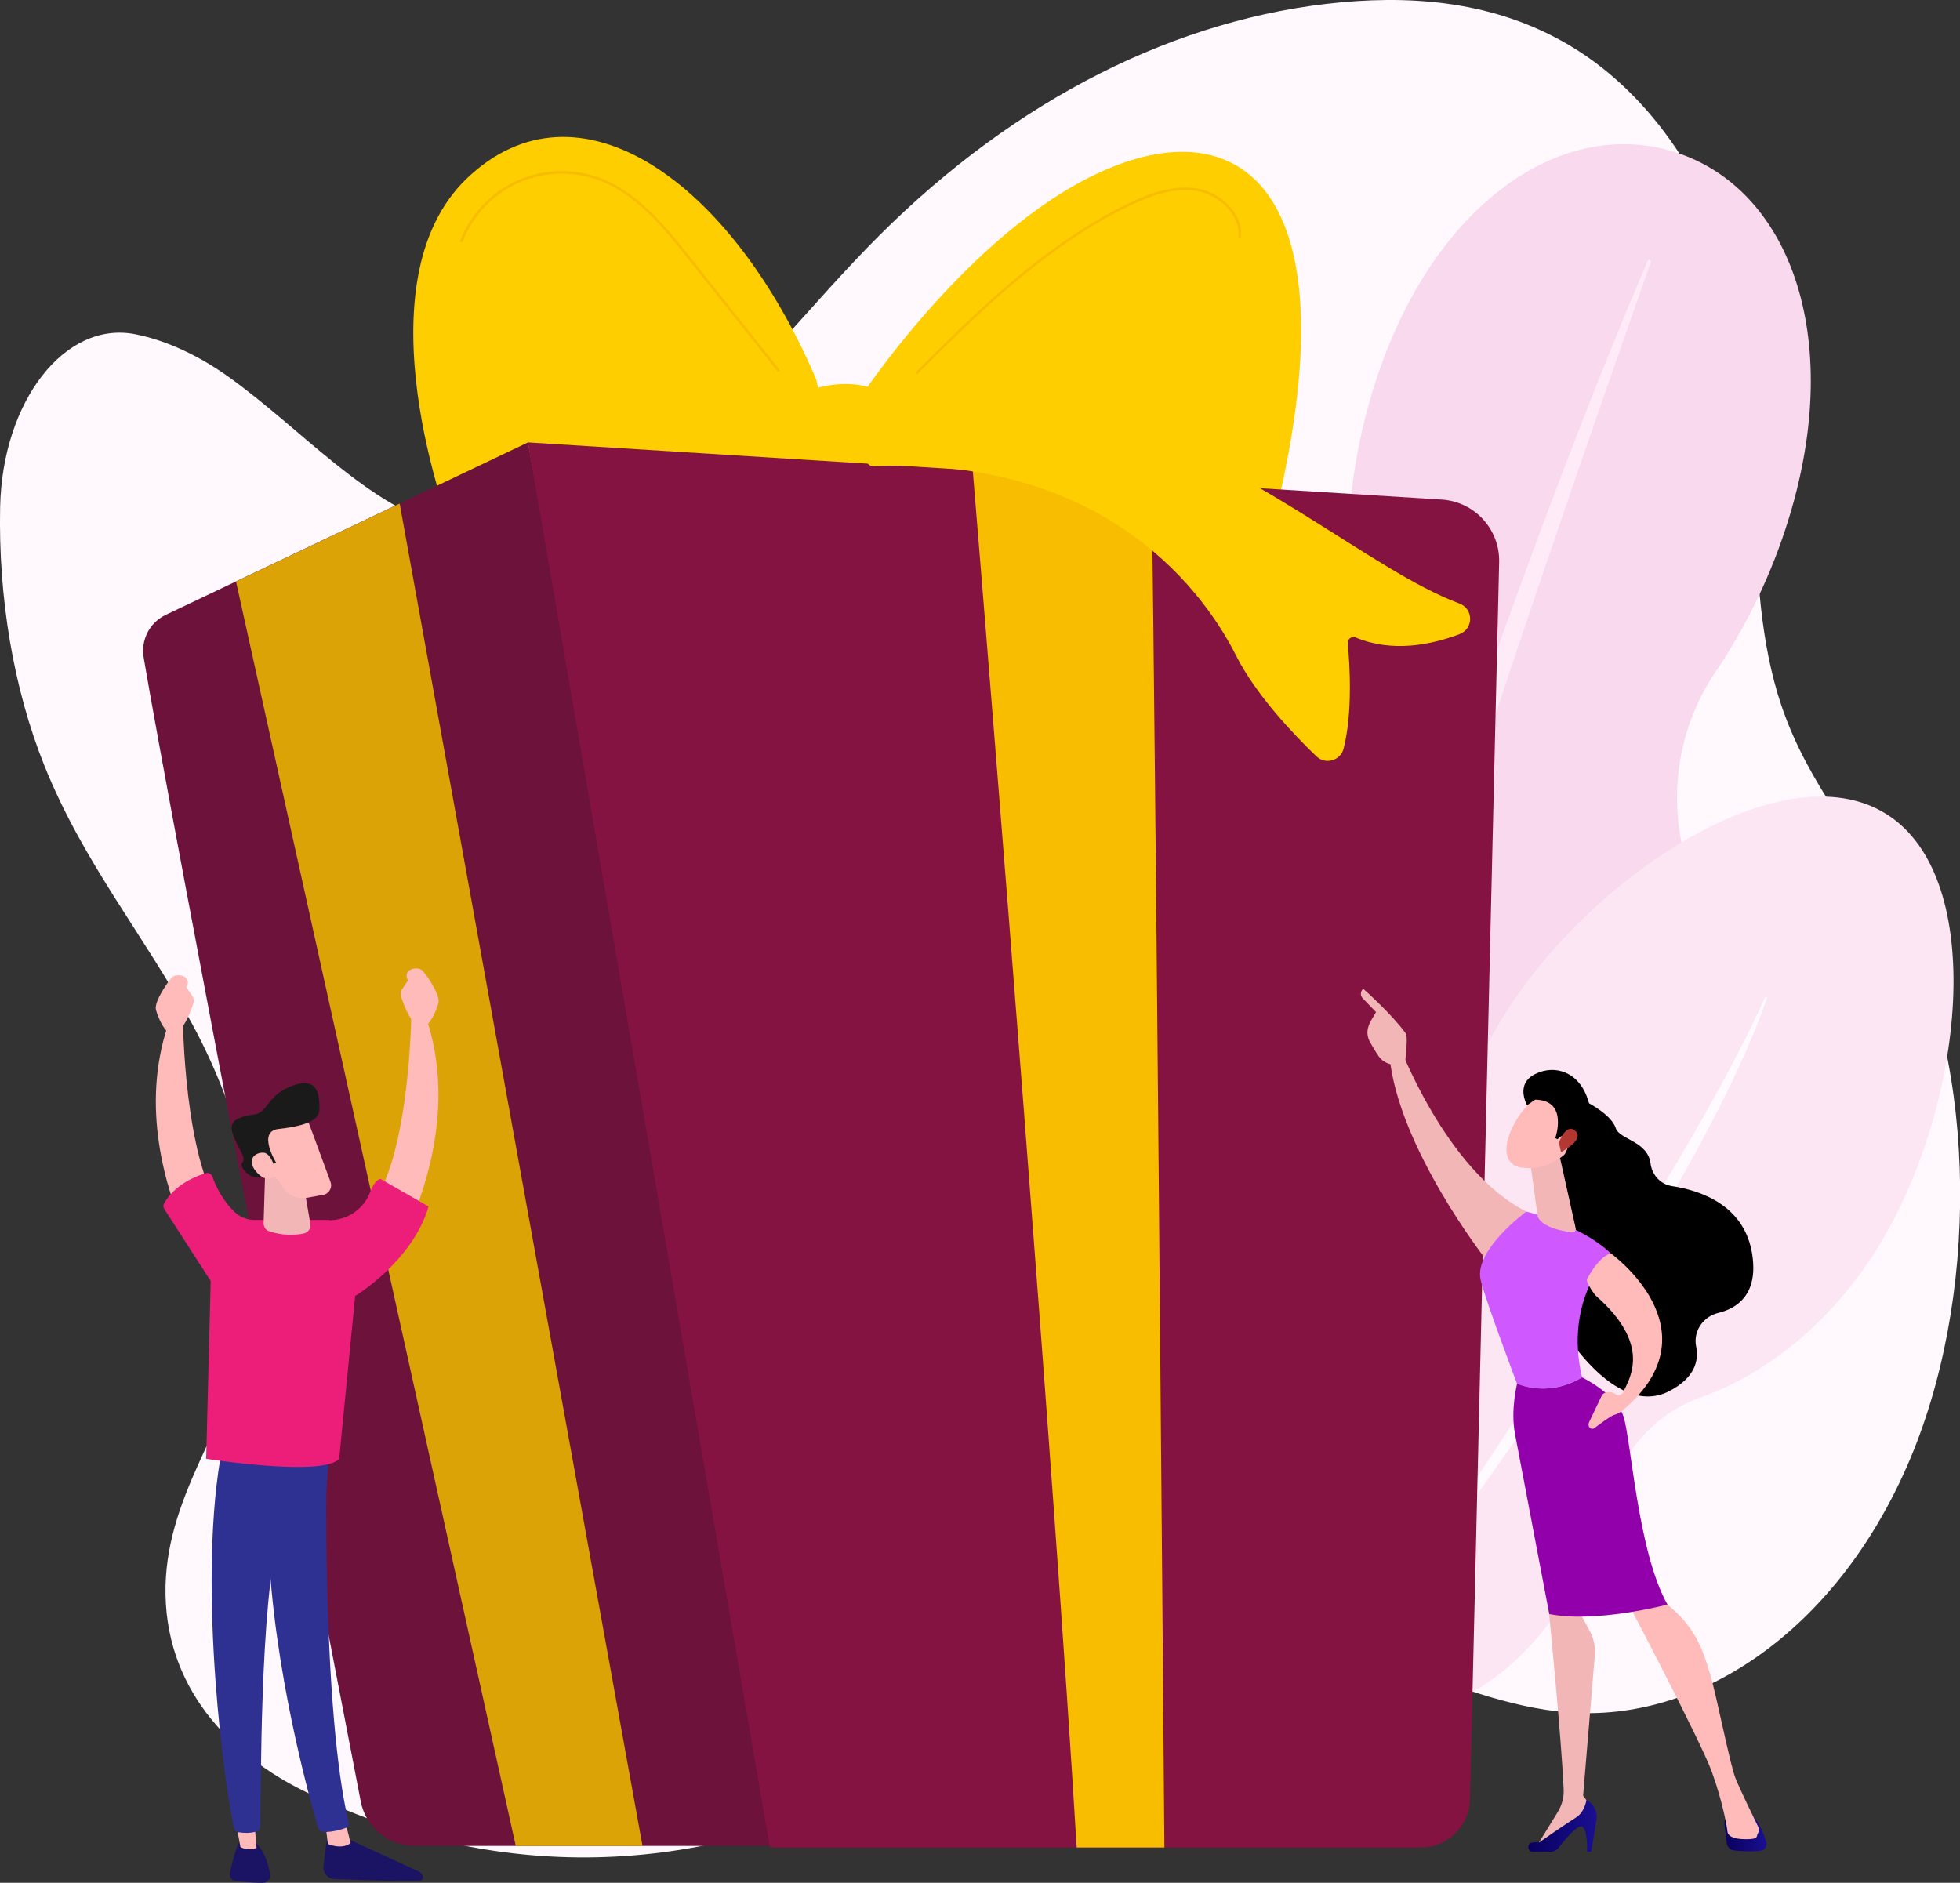
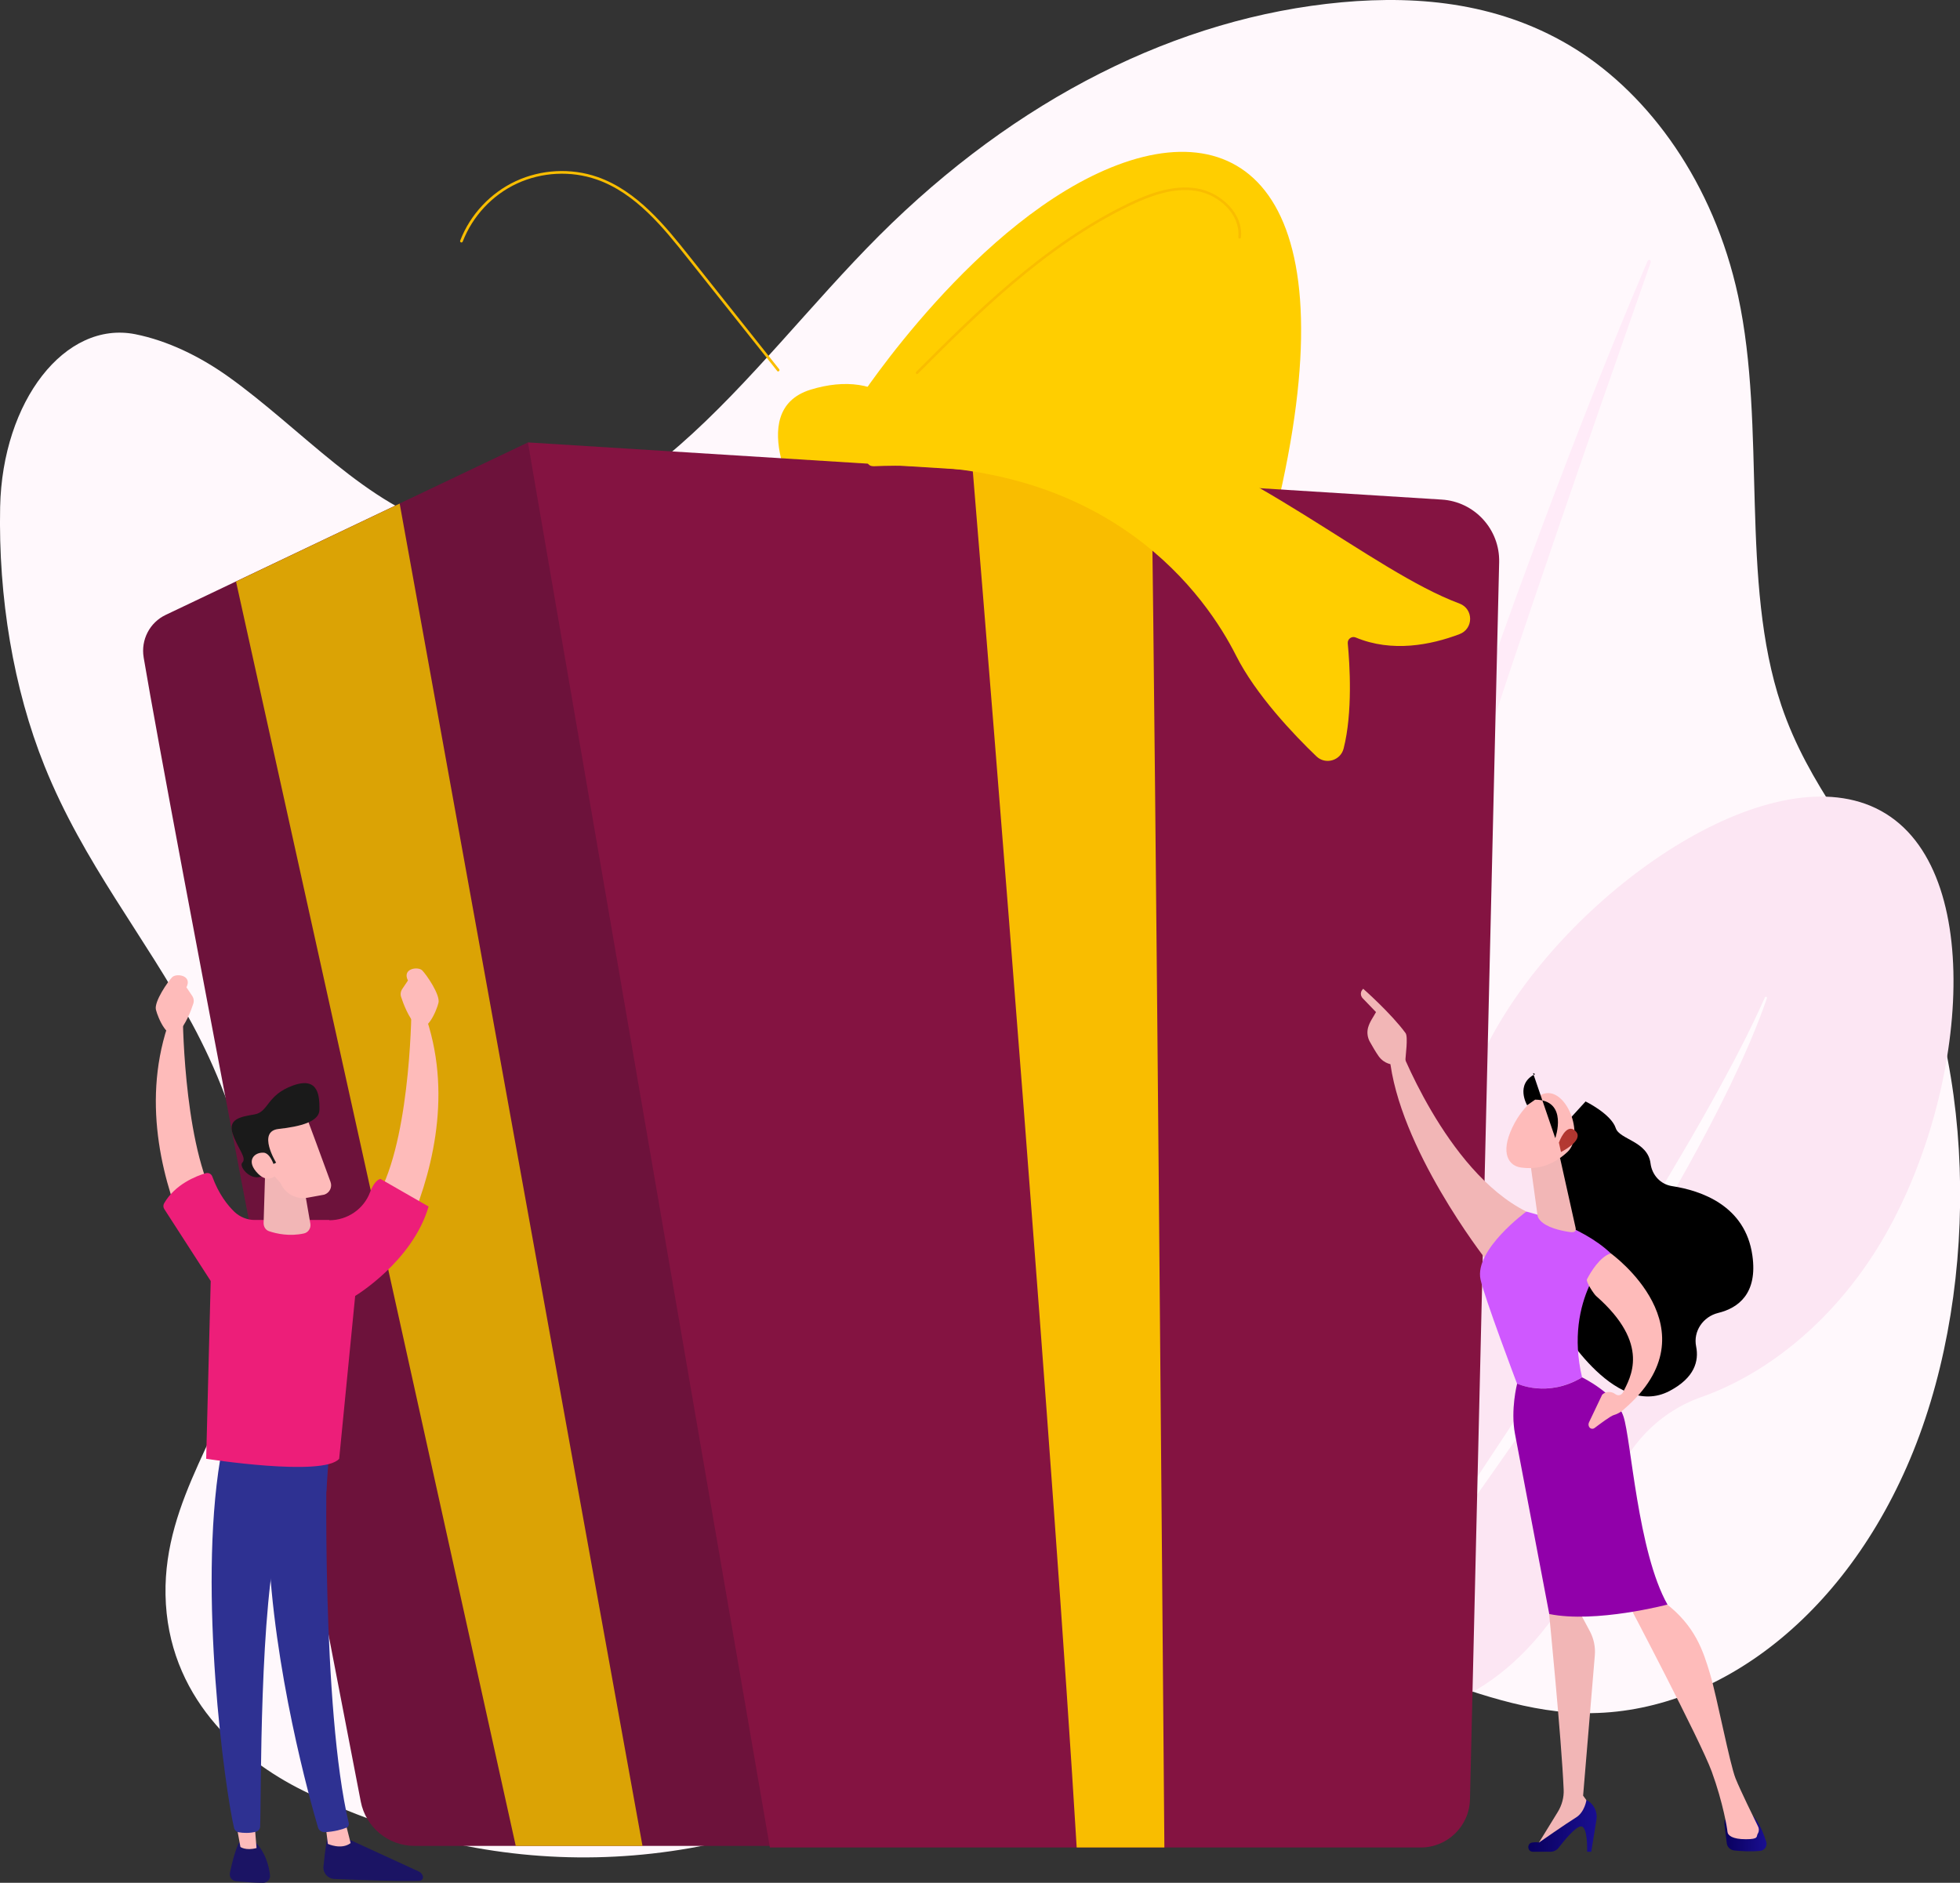
<svg xmlns="http://www.w3.org/2000/svg" xmlns:xlink="http://www.w3.org/1999/xlink" viewBox="0 0 1470.7 1412.9">
  <rect x="0" y="0" width="1470.7" height="1412.9" fill="#333333" stroke="none" />
  <defs>
    <style> .cls-1 { fill: #ffebf8; } .cls-2 { fill: url(#linear-gradient-2); } .cls-3 { fill: #dba305; } .cls-4 { fill: #cf58ff; } .cls-5 { fill: #841341; } .cls-6 { fill: #2e3192; } .cls-7 { fill: #fce6f3; } .cls-8 { fill: #9100aa; } .cls-9 { fill: #f9d9ed; } .cls-10 { fill: #fff8fc; } .cls-11 { fill: url(#linear-gradient-3); } .cls-12 { fill: #f9bd00; } .cls-13 { fill: #ffce00; } .cls-14 { fill: #6d123b; } .cls-15 { fill: #1b1464; } .cls-16 { fill: #1a1a1a; } .cls-17 { fill: #f2b6b6; } .cls-18 { fill: #ed1e79; } .cls-19 { fill: #fffafd; } .cls-20 { fill: #febbba; } .cls-21 { fill: url(#linear-gradient); } </style>
    <linearGradient id="linear-gradient" x1="1293.9" y1="1376" x2="1325.5" y2="1376" gradientUnits="userSpaceOnUse">
      <stop offset="0" stop-color="#09005d" />
      <stop offset="1" stop-color="#1a0f91" />
    </linearGradient>
    <linearGradient id="linear-gradient-2" x1="1146.7" y1="1370.2" x2="1198" y2="1370.2" xlink:href="#linear-gradient" />
    <linearGradient id="linear-gradient-3" x1="1220" y1="819.5" x2="1138" y2="885.5" gradientUnits="userSpaceOnUse">
      <stop offset="0" stop-color="#a22b25" />
      <stop offset="1" stop-color="#c0423c" />
    </linearGradient>
  </defs>
  <g>
    <g id="Illustration">
      <g>
        <path class="cls-10" d="M1424.5,685.2c-28-53.8-67.4-95-87.9-156-31.3-93.2-11-207.9-32.4-307.1-18.4-85.1-66.7-150.6-121.7-185.1C1127.6,2.6,1066.4-3.7,1006.9,1.7c-123.3,11.3-244.5,72.5-347.3,175.2-50.6,50.6-96.9,111-149.5,157-52.6,46-114,77.3-174,62-59.9-15.3-110.1-74.3-165-113.4-21.5-15.3-45.6-26.9-69.6-31.7C48.8,240.4,1.8,300.9.1,380.4c-1.4,67.8,9.9,136.2,33.3,194.4,29.3,72.9,75,127.3,110.7,193.4,35.8,66.1,62.1,155.4,42.8,235.5-16.5,68.3-64,120.5-62.7,193.1,1.4,75.9,55,123.1,103.2,146.9,141.7,69.9,298.9,66.6,439.2-9.1,80.7-43.5,158.3-111,243.9-116,90-5.4,175.9,59.3,265.9,66.4,98.4,7.8,200.2-60.9,254.4-184.4,54.3-123.4,54.4-298.8-6.2-415.3Z" />
        <g>
-           <path class="cls-9" d="M1270.3,660.8c-20.7-51.7-14.2-110.6,17-156.7,23-34,42.3-73.5,55.1-115.5,42-137.3-.5-248.4-86.7-274.8-86.2-26.4-183.6,41.9-225.6,179.2-12.8,42-19,85.6-18.9,126.6.1,55.7-27.5,108.1-73.5,139.4-67.8,46-125.4,124.3-155.2,221.8-56.4,184.4-15.8,452,120.2,493.6,136,41.6,315.9-158.6,372.3-343,29.8-97.5,25.8-194.6-4.6-270.6Z" />
          <path class="cls-1" d="M1238.6,196.9c-24.1,68.7-48.1,137.4-71.6,206.2-11.8,34.4-23.4,68.9-35,103.3l-17.1,51.8c-5.7,17.3-11.4,34.5-16.9,51.8-5.6,17.3-11.1,34.6-16.4,52l-8.2,26-8,26c-10.4,34.8-21.1,69.5-30.8,104.5-9.9,34.9-19.3,70-28,105.2-8.7,35.3-16.4,70.7-22.3,106.6-.1.7-.8,1.2-1.4,1-.6-.1-1.1-.7-1.1-1.3,2.7-36.4,8.4-72.5,15.4-108.4,7-35.8,15.3-71.4,24.2-106.7,9.1-35.3,18.9-70.4,29.3-105.4l7.9-26.2,8.1-26.1c5.5-17.4,11.1-34.7,16.7-52,5.7-17.3,11.4-34.6,17.2-51.9,5.9-17.2,11.8-34.4,17.9-51.6,6-17.2,12.1-34.4,18.3-51.5l18.9-51.3c25.5-68.2,52-136.1,80.6-203.1.3-.6,1-.9,1.6-.7.6.3.9,1,.7,1.6Z" />
        </g>
        <g>
          <path class="cls-7" d="M1086.9,931.1c4.4,35.4-9.2,70.9-36.1,94.4-19.8,17.3-38.2,38.7-53,62.6-48.4,78.3-40.2,154.1,9,184.5,49.2,30.4,120.7,3.9,169.1-74.4,14.8-23.9,25.7-49.9,32.4-75.4,9-34.5,34.7-62.6,68.3-74.4,49.5-17.5,98-56.6,132.4-112.2,65-105.1,83.5-277.7,6-325.6-77.5-48-221.7,46.8-286.8,151.9-34.4,55.6-47.8,116.4-41.3,168.6Z" />
          <path class="cls-19" d="M1030.9,1223.9c26.1-38.7,52.2-77.3,78-116.2,12.9-19.4,25.7-38.9,38.5-58.4l19-29.3c6.4-9.8,12.7-19.6,18.9-29.4,6.3-9.8,12.5-19.7,18.7-29.5l9.3-14.8,9.2-14.8c12.1-19.9,24.4-39.7,36.1-59.8,11.9-20,23.4-40.2,34.5-60.7,11.1-20.4,21.7-41.2,31.2-62.5.2-.4.7-.6,1.1-.4.4.2.6.6.4,1-7.6,22.1-17.1,43.6-27.2,64.7-10.2,21.1-21.1,41.7-32.4,62.2-11.4,20.4-23.2,40.6-35.4,60.6l-9.1,15-9.3,14.9c-6.2,9.9-12.5,19.7-18.9,29.5-6.3,9.8-12.7,19.6-19.1,29.4-6.5,9.7-13,19.4-19.5,29.1-6.5,9.7-13.1,19.3-19.7,28.9l-20.1,28.7c-26.9,38.1-54.4,75.9-83.1,112.8-.3.4-.8.4-1.1.1-.3-.3-.4-.7-.2-1.1Z" />
        </g>
        <g>
-           <path class="cls-13" d="M338.6,397.5s-71.4-184.4,11.9-263.8c83.3-79.3,198.3,2,261.8,150.7l25.8,103.1-299.5,9.9Z" />
          <path class="cls-13" d="M656,373.7l-11.9-73.4s89.2-136.8,194.4-176.5c105.1-39.7,178.5,37.7,113,283.6l-295.5-33.7Z" />
          <path class="cls-13" d="M602.4,383.6s-45.6-75.4,5.9-91.2c51.6-15.9,93.6,13,74.6,86.8l-80.5,4.4Z" />
          <path class="cls-14" d="M107.8,493.4c20.7,122.8,134.5,711.6,162.9,858.5,3.7,19.3,20.6,33.3,40.3,33.3h279.5L396.2,332,124.4,461.4c-12.1,5.7-18.8,18.8-16.6,31.9Z" />
          <path class="cls-5" d="M1081.8,374.9l-685.7-42.9,181.6,1054.4h488.4c20,0,36.4-16,36.9-36l21.9-928.5c.6-24.7-18.5-45.5-43.1-47Z" />
          <polygon class="cls-3" points="177.1 436.4 387 1385.2 482.1 1385.2 299.9 377.9 177.1 436.4" />
          <path class="cls-12" d="M807.9,1386.4h65.8c-1.5-184.9-6.4-791.6-9.6-1025.1l-134.2-8.4c15.5,187.3,61,751.5,78,1033.5Z" />
          <path class="cls-13" d="M655.1,349.8c-4.5.2-6.3-5.7-2.5-8.1,27-16.2,93-46.3,182.6-23.4,101,25.9,193.9,110.1,259.9,134.6,10.7,4,10.7,19,0,23-21.4,8.1-50.5,13.9-77.8,2.5-3-1.3-6.3,1.1-6,4.4,1.5,15.6,3.8,51.8-3.1,78.9-2.3,9.1-13.6,12.4-20.4,5.9-16.9-16.2-45.5-46.2-60.4-75.8-21.4-42.5-93.5-149.7-272.3-141.9Z" />
          <path class="cls-12" d="M688.2,280.7c-.3,0-.5,0-.7-.3-.4-.4-.4-1,0-1.4,42.6-42.7,95.5-95.7,159.3-126.4,14.2-6.8,32.9-14.3,51.4-11.2,17.3,2.9,34.7,18.3,33,36.7,0,.5-.5,1-1.1.9-.5,0-.9-.5-.9-1.1,1.6-17.3-14.9-31.9-31.4-34.6-17.9-3-36.2,4.4-50.2,11.1-63.5,30.5-116.3,83.5-158.8,126-.2.2-.4.3-.7.3Z" />
          <path class="cls-12" d="M584,278.8c-.3,0-.6-.1-.8-.4l-67.8-85.3c-17.1-21.5-38.3-48.2-67.7-58.4-19.3-6.7-41.1-5.6-59.7,3-18.6,8.6-33.4,24.5-40.8,43.6-.2.5-.8.8-1.3.6-.5-.2-.8-.8-.6-1.3,7.5-19.6,22.8-35.9,41.8-44.7,19-8.8,41.3-10,61.2-3.1,29.9,10.4,51.4,37.4,68.6,59l67.8,85.3c.3.4.3,1.1-.2,1.4-.2.1-.4.2-.6.2Z" />
        </g>
        <g>
          <path d="M1189.8,826.6s19.1,9.3,22.6,20c2.8,8.6,24,9.7,26.1,26.5,1.1,8.7,7.5,15.7,16.2,17,21.6,3.3,54.9,14.5,60.2,52,4.1,28.6-10.5,39.5-25.8,43.2-11.2,2.8-18.7,13.7-16.4,25.1,2.2,10.9-1.1,23.5-19.9,33.4-42.3,22.3-84.5-52.9-84.5-52.9l-8.7-131.3,30.3-33.2Z" />
          <path class="cls-17" d="M1048.5,781s35.8,97.6,96.8,128.2c0,0-20.3,33.1-30.9,35.2,0,0-65.2-83.4-71.8-151.8l5.9-11.5Z" />
          <path class="cls-21" d="M1293.9,1368.4l1.8,14.8c.3,2.8,2.6,5,5.4,5.4,4.7.5,12.4,1.1,19.8.3,3.3-.3,5.4-3.7,4.4-6.8-1.8-5.7-5.1-14.3-9.9-19.3h-16.4c-3,0-5.4,2.7-5,5.7Z" />
          <path class="cls-17" d="M1165.2,1194.9l-2.8,16.3s9.3,94,10.9,131.7c.3,5.9-1.3,11.7-4.4,16.8l-16.1,26.2,41-24.2.8-5-6.7-9.2,8.8-105.4c.5-6.2-.8-12.4-3.7-17.9l-8.5-15.9-19.4-13.3Z" />
          <path class="cls-2" d="M1150.2,1389.6h13.1c2.5,0,4.8-1.1,6.3-3.1,4.1-5.3,12.5-15.7,16.6-15.9,5.4-.4,4.7,19,4.7,19h3.1l3.9-24c1-6.1-2-12-7.5-14.9h0s-1.2,9.2-8,13.3c-6.7,4.1-27.5,18.6-27.5,18.6,0,0-2.5-.4-5.3.1-4.1.7-3.6,6.9.6,6.9Z" />
          <path class="cls-20" d="M1221.4,1202.7s54.4,103.2,63,126.7c8.6,23.6,11.7,43.2,11.8,45.1.2,2.9,3.8,5.7,13.8,5.7s7.7-2.1,8.9-4.1c1.1-1.7,1.1-3.8.2-5.6-3.1-6.4-13.1-26.7-16.8-35.9-4.4-11-13.9-61-19.1-78.3-5.2-17.4-11.1-36.2-33.8-53.5,0,0-15.6-15.2-28,0Z" />
          <path class="cls-4" d="M1187.1,1033.6c-14-59.5,21.5-93.1,21.5-93.1-22.4-21.5-63.3-31.3-63.3-31.3,0,0-39,28.5-34.4,50.8,2.7,13.1,27.4,78.3,27.4,78.3,0,0,22.8,10.8,48.7-4.7Z" />
          <path class="cls-8" d="M1218.2,1063c-5.7-17.2-31.1-29.4-31.1-29.4-25.9,15.6-48.7,4.7-48.7,4.7,0,0-5.1,19.6-1.6,37.8,3.5,18.2,25.7,135.1,25.7,135.1,34.9,7.1,88.7-7.1,88.7-7.1-22.3-39.5-27.3-123.9-33-141.1Z" />
          <path class="cls-17" d="M1170.8,869.9l11.4,51.2c1.1,4.5-3,3.8-7.6,2.9-7.5-1.4-17.1-4.3-20.3-10.1-.3-.6-.5-1.3-.6-1.9l-4.9-35.5c-.4-2.8,1.1-5.6,3.7-6.7l9.5-4.2c3.6-1.6,7.9.5,8.8,4.3Z" />
          <path class="cls-20" d="M1208.6,940.5s79.6,57,10.2,116.8c0,0-2.6,3-7.9,4.6-2.6.8-10.4,6.7-14.4,9.7-1.3,1-3.1.7-4-.7h0c-.7-1.1-.7-2.4-.2-3.5l9.9-20.8c2.7-2.6,6.9-2.7,9.9-.4h0c1.9,1.5,4.6.9,5.7-1.3,5.4-10.9,21.3-36-20.2-72.4-1.6-1.4-7.8-10.7-6.8-12.5,2.9-5.6,9.6-16.7,17.7-19.4Z" />
          <g>
            <path class="cls-20" d="M1157.4,821.1s-13.5,5.7-22.7,25.2c-9.2,19.5-2.3,28.5,6.3,29.8,8.6,1.2,21.5,1,35.1-11.6,13.6-12.6-1.2-50.2-18.7-43.4Z" />
-             <path d="M1167,854.1s10.2-28.6-15.1-28.9l-6,4.2s-9.3-15.8,6-23.4c15.2-7.6,33.1-1.3,39.6,19.2,6.5,20.5,7.6,34.3-3.2,44.1-10.8,9.8-15.2-1.3-15.2-1.3,0,0,5.9-9.2,3.5-14.1-2.4-4.9-7.9,1-7.9,1l-1.6-.8Z" />
+             <path d="M1167,854.1s10.2-28.6-15.1-28.9l-6,4.2s-9.3-15.8,6-23.4l-1.6-.8Z" />
            <path class="cls-11" d="M1169.8,857.3s5.2-14.7,12-8.9c6.9,5.9-5.6,13.6-10.5,16.1l-1.6-7.2Z" />
          </g>
          <g>
            <path class="cls-17" d="M1045,798.8c-.5,1.7,5.8,4.4,9.5-2.7.1-3.4,2.2-18,.2-20.8-10.8-14.8-31.8-33.3-31.8-33.3-3.6,3.5-.6,6.9-.6,6.9l10.2,10.6c-2.1,3.9-4.7,7.1-6,11.8-.9,3.5-.4,7.3,1.4,10.5,1.8,3.2,4.2,7.4,6.5,10.7,4.4,6.2,10.6,6.3,10.6,6.3Z" />
-             <path class="cls-17" d="M1039.8,791.6c-.8-4.3-3.1-15.9-4.7-18.6-1.1-1.8-1.5-3.4-1.1-4.7.3-1.1,1.1-2,2.5-2.7l.6-.3,10,8.5,3,8.1-1.9.7-2.8-7.6-8.6-7.3c-.5.3-.8.7-.9,1.1-.2.8,0,1.8.9,3.1,2.1,3.5,4.9,18.6,5,19.3l-2,.3Z" />
          </g>
        </g>
        <g>
          <path class="cls-15" d="M246,1376.1s-2.2,12.4-3.3,24.7c-.4,4.8,3.3,9,8.1,9.2,16.4.7,51.4,2,64,1.4,1.9,0,3.1-2,2.4-3.8h0c-.6-1.5-1.7-2.7-3.2-3.3l-57.9-26.6-10.2-1.7Z" />
          <path class="cls-20" d="M244.2,1368.8l1.8,14.9s10.1,4.7,17.1-.6l-4.2-16.6-14.6,2.3Z" />
          <path class="cls-6" d="M245.5,1089.3c-.8,3.9-4.1,193.7,16.2,278.8.3,1.4-.4,2.8-1.7,3.4-3.1,1.3-9.2,3.1-16.5,3.4-2.3,0-4.3-1.4-4.9-3.6-5.8-19.7-33.6-118.6-37.2-213.1-4.1-105.6,0-3.6,0-3.6l2.4-65.3h41.8Z" />
          <path class="cls-15" d="M179.4,1382.6s-3.5,6.3-6.9,22.9c-.6,3,1.5,5.9,4.6,6.2,5.4.5,13.7,1.2,20.4,1.2,3.1,0,5.5-2.7,5.1-5.8-.7-6.1-3-16.1-10.2-23.9l-13-.7Z" />
          <path class="cls-20" d="M176.3,1363.5l4.1,22.5s4.1,3,12.1.8l-2-24.2-14.3.9Z" />
          <path class="cls-6" d="M165.2,1095.2c-16.6,100.2,3.6,247.6,10.4,276.4.4,1.8,1.8,3.1,3.6,3.4,3,.5,8,.9,13-.5,1.7-.5,2.9-2,3-3.8.9-23.3-.7-166.5,14.7-223.1.8-2.9,2.5-5.4,5-7.1l30-21.3,2.3-34.5-82,10.5Z" />
          <path class="cls-20" d="M305.1,924.6c17.8-40,34.7-99.8,15.1-159.6l-11.4-11.4s0,93.6-23.3,140.1c6.5,10.3,13,20.6,19.6,30.8Z" />
          <path class="cls-20" d="M306.1,735.8l-4.3,6.4c-1.2,1.8-1.5,4-.8,6,1.7,5.3,5.7,15.6,11.2,21.2,7.6,7.6,15.3-10.7,16.8-16.8,1.5-6.1-9.2-21.4-12.2-24.4-3.1-3.1-15.3-1.5-10.7,7.6Z" />
          <path class="cls-20" d="M140.8,929.8c-17.8-40-34.7-99.8-15.1-159.6l11.4-11.4s0,93.6,23.3,140.1c-6.5,10.3-13,20.6-19.6,30.8Z" />
          <path class="cls-18" d="M247.1,915.5h-56c-5.6,0-11-2.2-15.1-6-5.2-5-11.9-13.4-16.7-26.6-.7-2-2.9-3.1-4.9-2.5-7.2,2.1-23,8.3-31.2,22.5-.8,1.3-.8,3,0,4.3l34.9,54.1-3.4,133.4s87.8,13.8,99.8,0l12-122.2s43-25.8,55.1-67.1l-36.1-20.7s-4.2.2-7.8,9.9c-4.7,12.7-17,21.1-30.6,21.1Z" />
          <path class="cls-17" d="M199.1,874.7l-1.3,43.2c0,2.8,1.6,5.3,4.3,6.1,5.4,1.8,15.1,4,26,1.6,3.2-.7,5.3-3.9,4.8-7.2l-5.9-34.1-27.8-9.8Z" />
          <g>
            <path class="cls-20" d="M228.8,835.2c.4.5,13.5,36,19.2,51.7,1.5,4-.7,8.3-4.7,9.6l-12.6,2.3c-8.4,1.5-16.7-2.9-20.1-10.8l-15.2-17.7c-8.3-9.6-5.4-24.5,5.9-30.3,11.1-5.7,23.4-10.1,27.6-4.8Z" />
            <path class="cls-16" d="M203.6,874.3l3.6-1.8s-14.5-23.5,1.8-25.3c16.3-1.8,30.7-5.4,30.7-14.5s0-25.3-19.9-18.1c-19.9,7.2-18.1,19.9-28.9,21.7-10.9,1.8-19.9,3.6-16.3,14.5,3.6,10.9,10.9,18.1,7.2,21.7s12.7,21.7,21.7,1.8Z" />
            <path class="cls-20" d="M207.5,881.3s-3-15.9-9.7-16.3c-6.7-.4-12.9,5.5-5.7,14.1,8.9,10.7,15.4,2.2,15.4,2.2Z" />
          </g>
          <path class="cls-20" d="M139.9,740.9l4.3,6.4c1.2,1.8,1.5,4,.8,6-1.7,5.3-5.7,15.6-11.2,21.2-7.6,7.6-15.3-10.7-16.8-16.8-1.5-6.1,9.2-21.4,12.2-24.4,3.1-3.1,15.3-1.5,10.7,7.6Z" />
        </g>
      </g>
    </g>
  </g>
</svg>